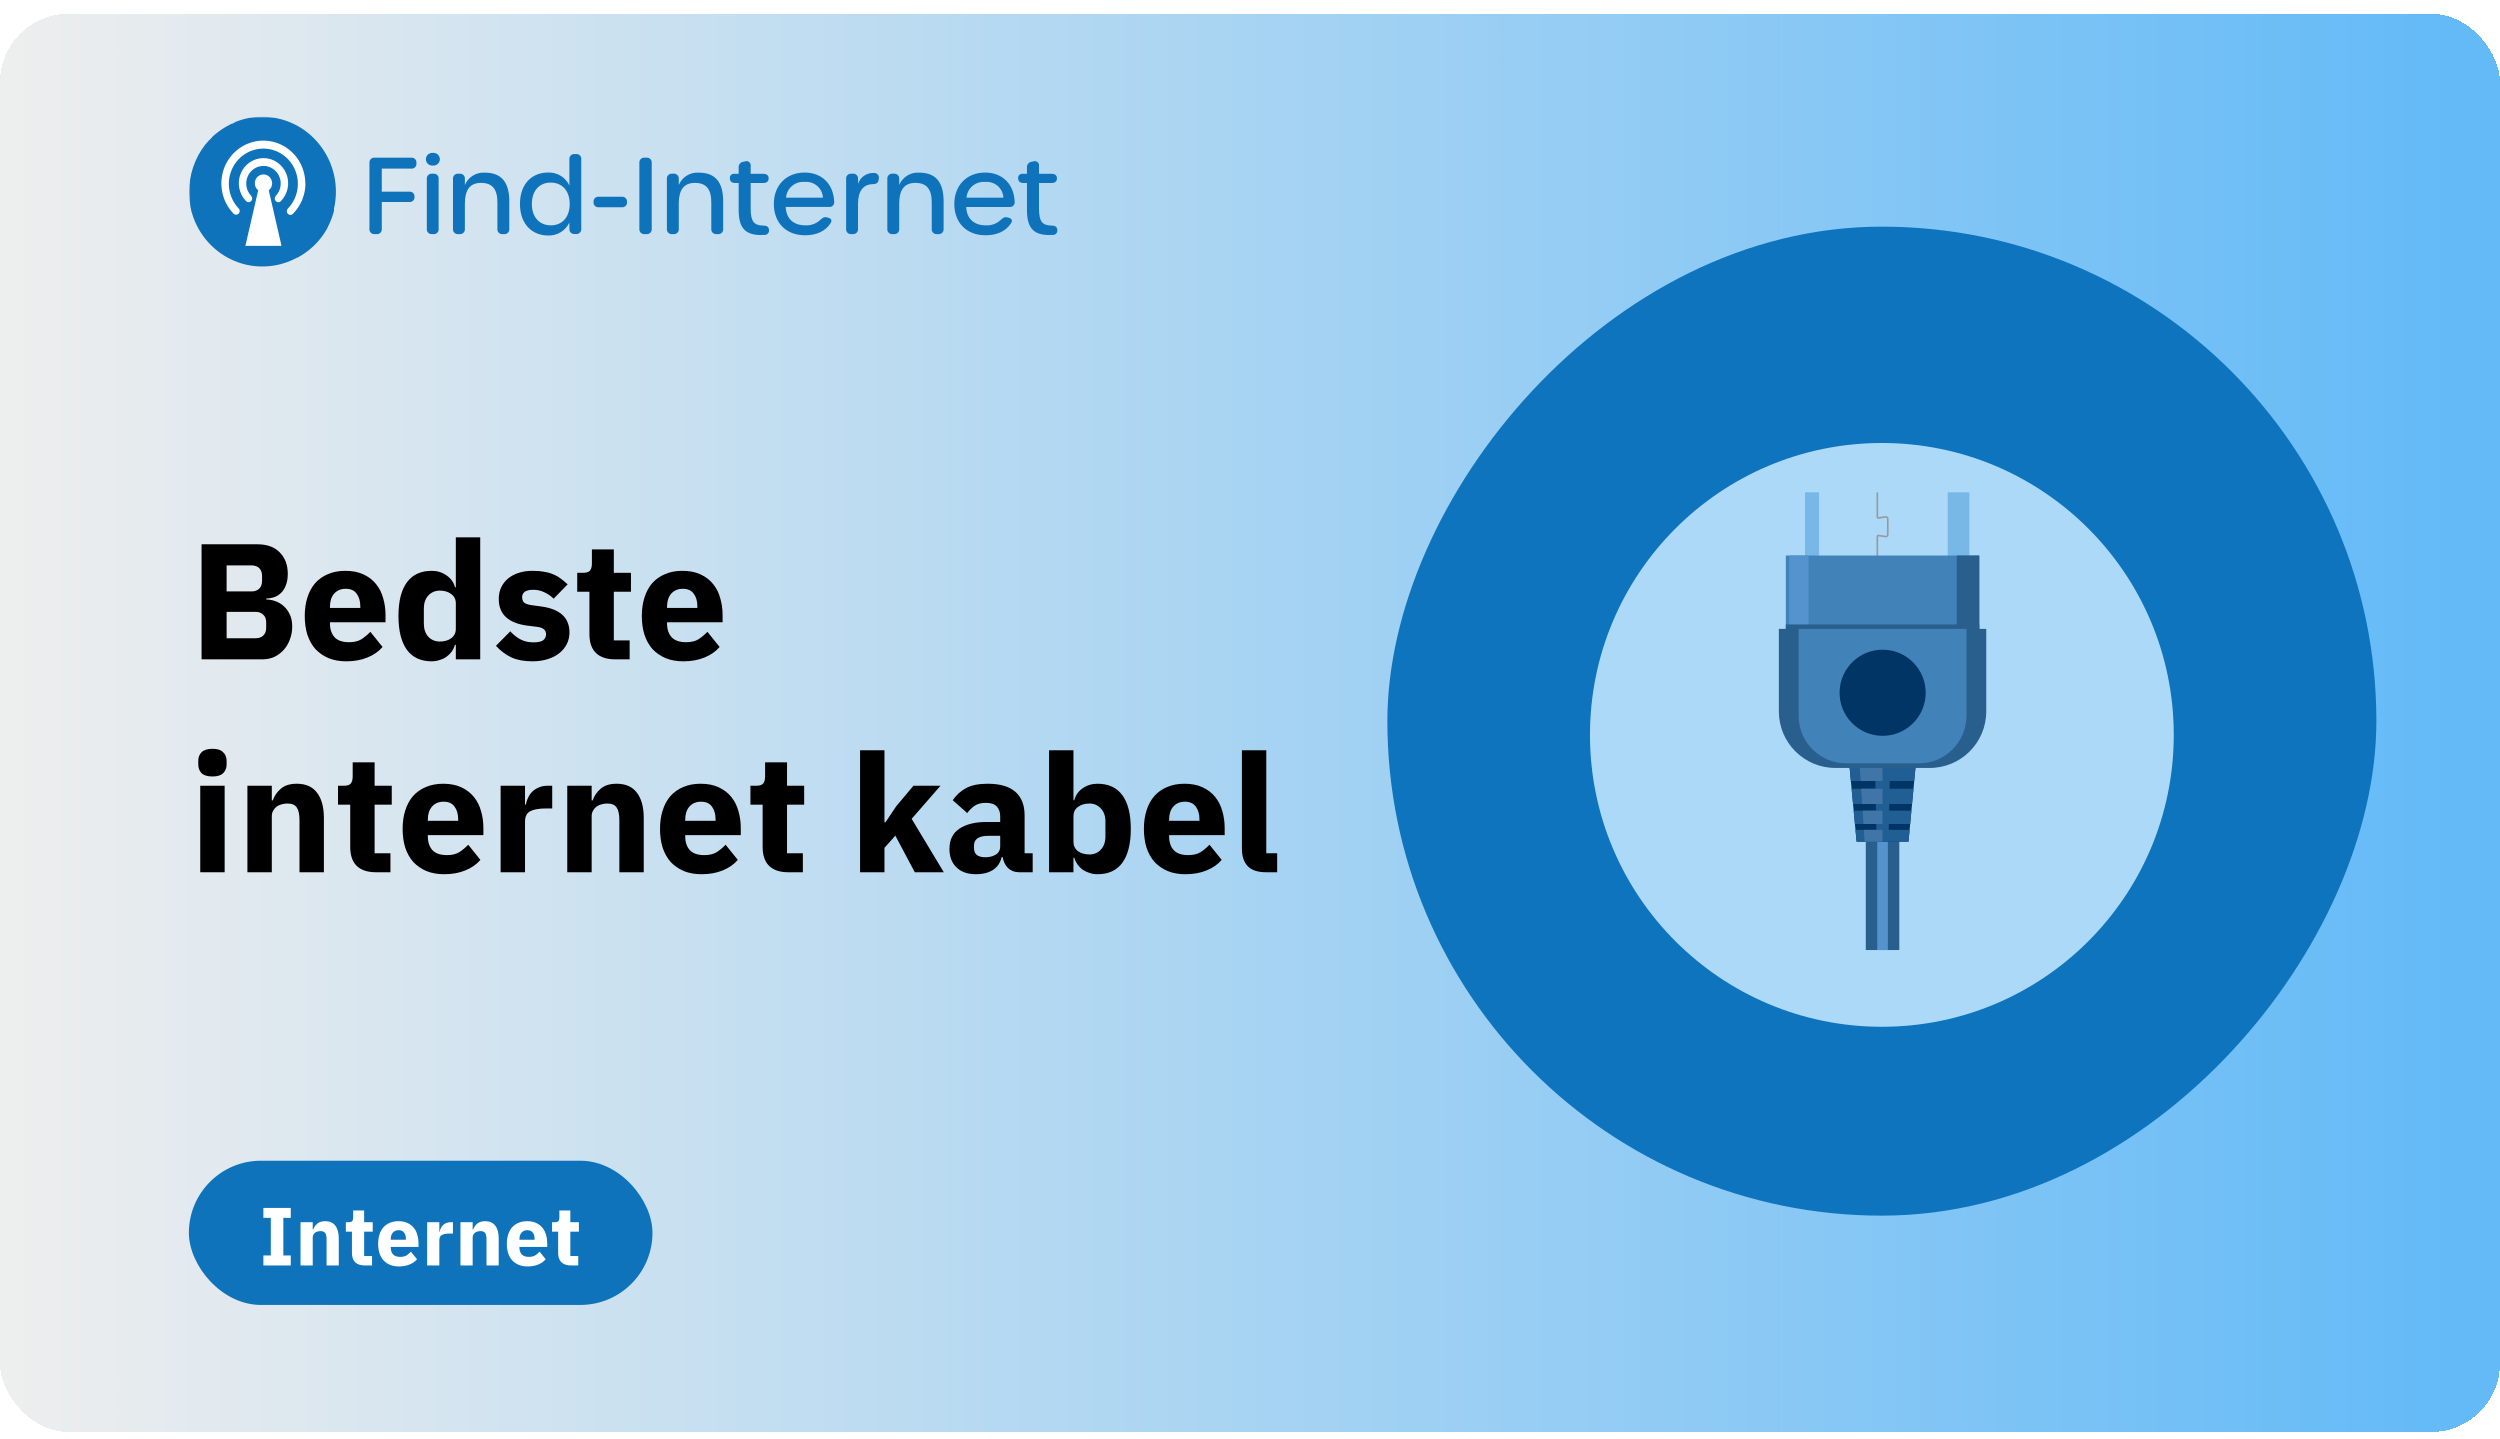
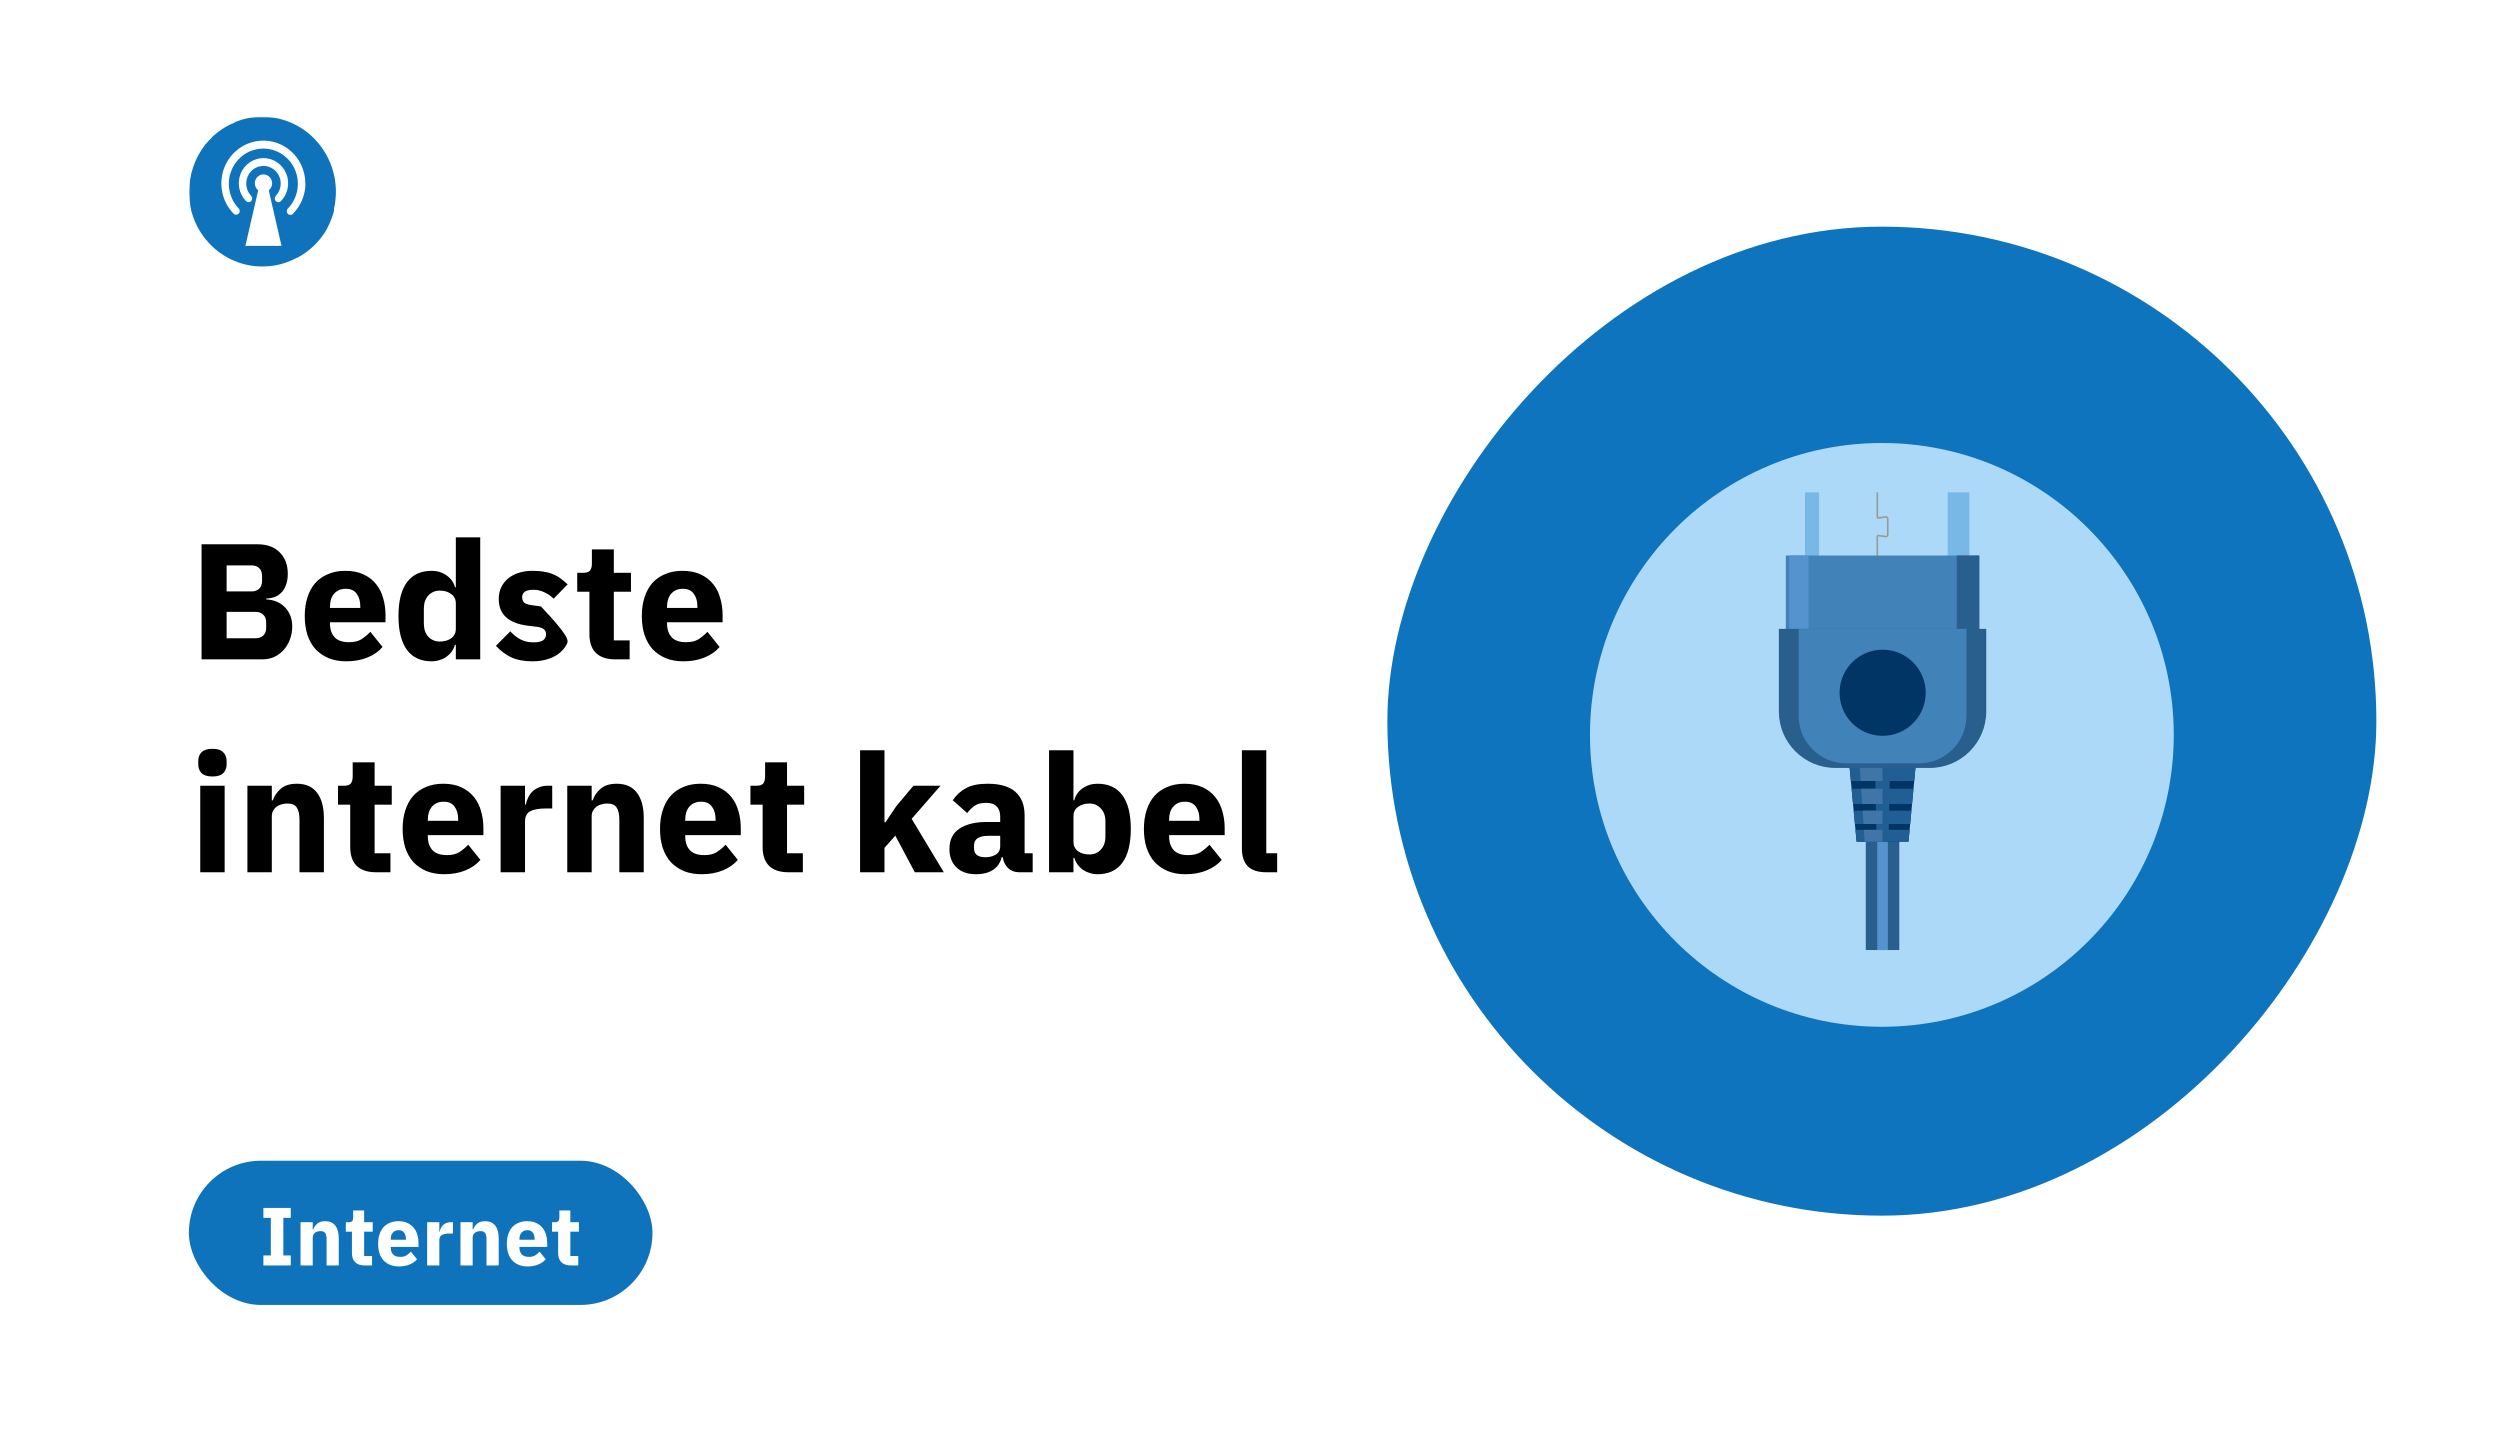
<svg xmlns="http://www.w3.org/2000/svg" width="728" height="419" viewBox="0 0 728 419" fill="none">
  <g clip-path="url(#clip0_286_12978)">
    <g filter="url(#filter0_d_286_12978)">
-       <rect width="728" height="413" rx="20" fill="url(#paint0_linear_286_12978)" shape-rendering="crispEdges" />
      <mask id="mask0_286_12978" style="mask-type:luminance" maskUnits="userSpaceOnUse" x="55" y="30" width="257" height="44">
        <path d="M311.74 30H55V74H311.74V30Z" fill="white" />
      </mask>
      <g mask="url(#mask0_286_12978)">
-         <path d="M109.131 64.174H109.626C109.835 64.197 110.047 64.173 110.245 64.104C110.443 64.034 110.623 63.922 110.772 63.774C110.921 63.626 111.034 63.447 111.103 63.25C111.173 63.053 111.197 62.842 111.174 62.635V54.825H119.158C119.364 54.849 119.573 54.826 119.769 54.759C119.966 54.692 120.145 54.583 120.293 54.438C120.441 54.294 120.555 54.118 120.627 53.925C120.698 53.731 120.725 53.524 120.705 53.318V53.288C120.722 53.084 120.692 52.88 120.619 52.689C120.546 52.498 120.432 52.326 120.284 52.185C120.136 52.044 119.958 51.937 119.763 51.872C119.568 51.808 119.361 51.787 119.158 51.811H111.174V45.106H119.711C119.921 45.129 120.132 45.106 120.331 45.037C120.53 44.968 120.71 44.855 120.859 44.707C121.008 44.56 121.122 44.38 121.192 44.183C121.262 43.986 121.286 43.776 121.263 43.568V43.446C121.286 43.239 121.262 43.029 121.192 42.831C121.123 42.634 121.009 42.455 120.861 42.307C120.712 42.159 120.532 42.047 120.334 41.977C120.135 41.908 119.924 41.884 119.715 41.907H109.131C108.922 41.884 108.711 41.908 108.513 41.977C108.314 42.047 108.134 42.159 107.986 42.307C107.837 42.455 107.724 42.633 107.654 42.831C107.584 43.028 107.56 43.238 107.583 43.445V62.635C107.56 62.842 107.584 63.053 107.654 63.25C107.723 63.447 107.837 63.626 107.985 63.774C108.134 63.922 108.314 64.034 108.512 64.104C108.711 64.173 108.922 64.197 109.131 64.174ZM126.053 44.21C126.312 44.234 126.572 44.204 126.818 44.122C127.064 44.04 127.29 43.908 127.482 43.734C127.673 43.56 127.826 43.349 127.931 43.113C128.036 42.877 128.09 42.622 128.09 42.364C128.09 42.107 128.036 41.852 127.931 41.616C127.826 41.38 127.673 41.169 127.482 40.995C127.29 40.821 127.064 40.689 126.818 40.607C126.572 40.525 126.312 40.495 126.053 40.519C125.795 40.495 125.535 40.525 125.289 40.607C125.043 40.689 124.817 40.821 124.625 40.995C124.434 41.169 124.281 41.38 124.176 41.616C124.071 41.852 124.017 42.107 124.017 42.364C124.017 42.622 124.071 42.877 124.176 43.113C124.281 43.349 124.434 43.56 124.625 43.734C124.817 43.908 125.043 44.04 125.289 44.122C125.535 44.204 125.795 44.234 126.053 44.21ZM125.81 64.172H126.212C126.419 64.194 126.629 64.169 126.825 64.099C127.021 64.029 127.198 63.916 127.344 63.768C127.49 63.62 127.6 63.441 127.666 63.245C127.733 63.049 127.753 62.84 127.727 62.635V48.119C127.753 47.914 127.733 47.705 127.667 47.508C127.6 47.312 127.49 47.133 127.344 46.985C127.198 46.837 127.02 46.723 126.824 46.654C126.628 46.584 126.418 46.559 126.211 46.581H125.808C125.602 46.562 125.393 46.588 125.198 46.659C125.003 46.73 124.827 46.843 124.681 46.991C124.536 47.138 124.426 47.316 124.358 47.511C124.291 47.706 124.269 47.914 124.292 48.119V62.635C124.268 62.84 124.291 63.047 124.358 63.242C124.425 63.438 124.535 63.615 124.68 63.763C124.825 63.91 125.001 64.024 125.196 64.095C125.391 64.166 125.599 64.193 125.806 64.174L125.81 64.172ZM141.159 46.271C139.937 46.197 138.723 46.504 137.685 47.149C136.647 47.794 135.839 48.745 135.372 49.87V48.119C135.394 47.912 135.37 47.702 135.3 47.505C135.231 47.309 135.117 47.13 134.969 46.982C134.821 46.835 134.641 46.722 134.443 46.653C134.245 46.584 134.034 46.559 133.825 46.582H133.459C133.25 46.559 133.039 46.583 132.841 46.653C132.642 46.722 132.462 46.834 132.314 46.982C132.165 47.13 132.052 47.309 131.982 47.506C131.913 47.703 131.888 47.913 131.911 48.12V62.635C131.888 62.842 131.913 63.052 131.982 63.249C132.052 63.446 132.165 63.625 132.314 63.773C132.462 63.921 132.642 64.033 132.841 64.103C133.039 64.172 133.25 64.196 133.459 64.173H133.825C134.034 64.196 134.245 64.171 134.443 64.102C134.641 64.033 134.821 63.92 134.97 63.773C135.118 63.625 135.231 63.446 135.301 63.249C135.37 63.052 135.394 62.842 135.372 62.635V55.317C135.372 51.438 136.733 49.256 140.076 49.256C143.356 49.256 144.842 51.074 144.842 54.916V62.635C144.819 62.842 144.843 63.052 144.912 63.249C144.982 63.446 145.095 63.625 145.243 63.773C145.391 63.921 145.571 64.033 145.769 64.103C145.967 64.172 146.179 64.197 146.387 64.174H146.753C146.963 64.198 147.175 64.175 147.374 64.106C147.573 64.037 147.754 63.925 147.903 63.776C148.053 63.629 148.166 63.449 148.236 63.252C148.306 63.054 148.33 62.843 148.307 62.635V54.635C148.307 49.073 146.048 46.271 141.159 46.271ZM159.553 64.574C160.853 64.633 162.14 64.307 163.253 63.638C164.366 62.969 165.254 61.987 165.805 60.816V62.601C165.782 62.808 165.806 63.018 165.876 63.215C165.946 63.413 166.059 63.592 166.208 63.739C166.356 63.887 166.536 63.999 166.734 64.069C166.933 64.138 167.144 64.162 167.353 64.139H167.719C167.928 64.162 168.139 64.138 168.337 64.069C168.535 63.999 168.716 63.887 168.864 63.739C169.013 63.592 169.126 63.413 169.196 63.215C169.265 63.018 169.289 62.808 169.266 62.601V42.399C169.289 42.191 169.265 41.981 169.196 41.784C169.126 41.587 169.013 41.408 168.864 41.261C168.716 41.113 168.535 41.001 168.337 40.931C168.139 40.862 167.928 40.838 167.719 40.861H167.353C167.144 40.838 166.933 40.862 166.734 40.931C166.536 41.001 166.356 41.113 166.208 41.261C166.059 41.408 165.946 41.587 165.876 41.784C165.806 41.981 165.782 42.191 165.805 42.399V50.028C165.262 48.843 164.372 47.848 163.251 47.173C162.131 46.498 160.831 46.175 159.523 46.245C155.132 46.245 151.415 49.32 151.415 55.38C151.415 61.469 155.159 64.574 159.553 64.574ZM160.419 61.621C157.108 61.621 154.88 59.284 154.88 55.378C154.88 51.499 157.108 49.164 160.357 49.164C163.668 49.164 165.897 51.533 165.897 55.378C165.902 59.254 163.706 61.621 160.419 61.621ZM174.387 56.362H181.04C181.249 56.385 181.46 56.361 181.658 56.291C181.856 56.222 182.036 56.11 182.185 55.962C182.334 55.814 182.447 55.635 182.517 55.438C182.586 55.241 182.61 55.031 182.587 54.824C182.61 54.616 182.586 54.406 182.517 54.209C182.447 54.012 182.334 53.833 182.185 53.685C182.036 53.538 181.856 53.425 181.658 53.356C181.46 53.287 181.249 53.263 181.04 53.285H174.388C174.179 53.263 173.968 53.287 173.769 53.356C173.571 53.425 173.391 53.538 173.242 53.685C173.094 53.833 172.981 54.012 172.911 54.209C172.841 54.406 172.817 54.616 172.84 54.824C172.817 55.031 172.841 55.242 172.91 55.439C172.98 55.636 173.093 55.815 173.242 55.963C173.39 56.111 173.571 56.223 173.769 56.293C173.967 56.362 174.179 56.386 174.388 56.363L174.387 56.362ZM187.733 64.174H188.228C188.438 64.198 188.65 64.174 188.849 64.105C189.048 64.037 189.228 63.924 189.377 63.776C189.527 63.628 189.64 63.449 189.71 63.251C189.78 63.053 189.804 62.843 189.781 62.635V43.445C189.804 43.238 189.78 43.028 189.71 42.831C189.64 42.633 189.527 42.455 189.378 42.307C189.23 42.159 189.05 42.047 188.852 41.977C188.653 41.908 188.442 41.884 188.233 41.907H187.733C187.524 41.884 187.313 41.908 187.115 41.977C186.916 42.047 186.736 42.159 186.588 42.307C186.439 42.455 186.326 42.633 186.256 42.831C186.187 43.028 186.162 43.238 186.185 43.445V62.635C186.162 62.842 186.186 63.053 186.256 63.25C186.325 63.447 186.439 63.626 186.587 63.774C186.736 63.922 186.916 64.034 187.114 64.104C187.313 64.173 187.524 64.197 187.733 64.174ZM203.446 46.271C202.224 46.197 201.01 46.504 199.972 47.149C198.934 47.794 198.126 48.745 197.658 49.87V48.119C197.681 47.912 197.657 47.702 197.588 47.505C197.518 47.307 197.405 47.129 197.256 46.981C197.107 46.833 196.927 46.721 196.729 46.651C196.531 46.582 196.32 46.558 196.111 46.581H195.745C195.536 46.558 195.325 46.582 195.126 46.651C194.928 46.721 194.748 46.833 194.599 46.981C194.451 47.129 194.338 47.307 194.268 47.505C194.198 47.702 194.174 47.912 194.197 48.119V62.635C194.174 62.842 194.198 63.052 194.268 63.249C194.338 63.446 194.451 63.625 194.599 63.773C194.748 63.921 194.928 64.033 195.126 64.103C195.325 64.172 195.536 64.196 195.745 64.173H196.111C196.32 64.196 196.531 64.172 196.729 64.103C196.927 64.033 197.107 63.921 197.256 63.773C197.405 63.625 197.518 63.446 197.588 63.249C197.657 63.052 197.681 62.842 197.658 62.635V55.317C197.658 51.438 199.02 49.256 202.363 49.256C205.643 49.256 207.129 51.074 207.129 54.916V62.635C207.106 62.842 207.13 63.052 207.2 63.249C207.269 63.446 207.383 63.625 207.531 63.773C207.68 63.921 207.86 64.033 208.058 64.103C208.256 64.172 208.468 64.196 208.677 64.173H209.043C209.251 64.196 209.463 64.172 209.661 64.103C209.859 64.033 210.039 63.921 210.188 63.773C210.336 63.625 210.45 63.446 210.519 63.249C210.589 63.052 210.613 62.842 210.59 62.635V54.635C210.594 49.073 208.335 46.271 203.446 46.271ZM221.722 64.418H222.62C222.817 64.424 223.014 64.386 223.194 64.305C223.374 64.225 223.533 64.104 223.659 63.952C223.784 63.8 223.873 63.622 223.918 63.431C223.964 63.24 223.964 63.041 223.92 62.849C223.827 61.989 223.207 61.681 222.249 61.681C219.556 61.681 218.597 60.42 218.597 56.791V49.289H222.281C223.271 49.289 223.828 48.797 223.828 47.936C223.828 47.075 223.271 46.614 222.281 46.614H218.597V44.368C218.635 44.149 218.613 43.924 218.534 43.717C218.455 43.51 218.321 43.327 218.146 43.189C217.972 43.05 217.763 42.961 217.542 42.931C217.321 42.9 217.096 42.929 216.89 43.015L216.457 43.107C216.057 43.154 215.692 43.353 215.438 43.663C215.183 43.973 215.061 44.369 215.096 44.768V46.612H213.833C213.655 46.594 213.475 46.615 213.307 46.675C213.138 46.736 212.986 46.833 212.86 46.96C212.735 47.088 212.641 47.241 212.584 47.41C212.527 47.579 212.51 47.758 212.533 47.935C212.533 48.796 213.091 49.288 214.081 49.288H215.102V57.192C215.102 62.574 217.175 64.451 221.724 64.451L221.722 64.418ZM234.434 64.51C237.746 64.51 240.252 63.372 241.8 61.096C242.387 60.236 242.165 59.65 241.087 59.374L240.721 59.282C239.855 59.066 239.421 59.558 238.741 60.143C238.168 60.656 237.499 61.052 236.771 61.305C236.043 61.559 235.271 61.665 234.501 61.619C231.066 61.619 228.931 59.679 228.807 56.267H241.369C241.579 56.295 241.793 56.275 241.993 56.208C242.194 56.141 242.376 56.028 242.526 55.879C242.676 55.73 242.789 55.549 242.857 55.349C242.925 55.15 242.945 54.938 242.917 54.729C242.7 49.654 239.42 46.244 234.283 46.244C228.991 46.244 225.339 49.965 225.339 55.379C225.337 60.883 228.926 64.514 234.434 64.514V64.51ZM228.895 53.561C228.943 52.902 229.124 52.26 229.425 51.671C229.727 51.083 230.143 50.56 230.65 50.133C231.158 49.706 231.745 49.385 232.379 49.186C233.013 48.988 233.68 48.917 234.342 48.977C234.995 48.916 235.655 48.987 236.28 49.187C236.905 49.387 237.482 49.711 237.977 50.14C238.472 50.569 238.875 51.093 239.159 51.681C239.444 52.269 239.605 52.909 239.634 53.561H228.895ZM254.431 46.364C253.425 46.326 252.434 46.615 251.608 47.187C250.782 47.758 250.165 48.582 249.852 49.533V48.059C249.871 47.855 249.843 47.649 249.771 47.457C249.699 47.265 249.585 47.091 249.436 46.95C249.287 46.808 249.108 46.701 248.912 46.637C248.716 46.574 248.508 46.555 248.304 46.582H247.938C247.729 46.559 247.518 46.583 247.32 46.653C247.121 46.722 246.941 46.834 246.793 46.982C246.644 47.13 246.531 47.309 246.461 47.506C246.392 47.703 246.367 47.913 246.39 48.12V62.635C246.367 62.842 246.392 63.052 246.461 63.249C246.531 63.446 246.644 63.625 246.793 63.773C246.941 63.921 247.121 64.033 247.32 64.103C247.518 64.172 247.729 64.196 247.938 64.173H248.304C248.513 64.196 248.724 64.172 248.922 64.103C249.121 64.033 249.301 63.921 249.449 63.773C249.598 63.625 249.711 63.446 249.781 63.249C249.85 63.052 249.875 62.842 249.852 62.635V55.471C249.852 51.78 251.244 49.689 254.153 49.627C255.174 49.627 255.762 49.264 255.861 48.274L255.891 48.032C255.945 47.822 255.946 47.601 255.895 47.39C255.845 47.179 255.743 46.983 255.6 46.819C255.456 46.656 255.275 46.529 255.072 46.45C254.868 46.371 254.648 46.343 254.431 46.366V46.364ZM267.635 46.272C266.414 46.198 265.199 46.505 264.162 47.15C263.124 47.795 262.315 48.746 261.848 49.871V48.119C261.871 47.912 261.847 47.702 261.777 47.505C261.708 47.307 261.594 47.129 261.446 46.981C261.297 46.833 261.117 46.721 260.919 46.651C260.721 46.582 260.509 46.558 260.3 46.581H259.934C259.726 46.558 259.514 46.582 259.316 46.651C259.118 46.721 258.938 46.833 258.789 46.981C258.64 47.129 258.527 47.307 258.458 47.505C258.388 47.702 258.364 47.912 258.387 48.119V62.635C258.363 62.843 258.388 63.053 258.457 63.25C258.527 63.447 258.64 63.627 258.789 63.774C258.938 63.922 259.118 64.035 259.316 64.104C259.515 64.173 259.727 64.197 259.936 64.174H260.302C260.51 64.197 260.722 64.173 260.92 64.104C261.118 64.034 261.298 63.922 261.447 63.774C261.595 63.627 261.709 63.448 261.778 63.251C261.848 63.054 261.872 62.843 261.849 62.636V55.317C261.849 51.438 263.21 49.256 266.553 49.256C269.834 49.256 271.32 51.074 271.32 54.916V62.635C271.297 62.842 271.321 63.052 271.39 63.249C271.459 63.446 271.572 63.625 271.72 63.772C271.869 63.92 272.048 64.033 272.246 64.102C272.444 64.172 272.655 64.197 272.864 64.174H273.23C273.439 64.197 273.65 64.173 273.848 64.104C274.046 64.034 274.226 63.922 274.375 63.774C274.524 63.627 274.637 63.448 274.707 63.251C274.776 63.054 274.8 62.843 274.777 62.636V54.635C274.785 49.073 272.526 46.271 267.636 46.271L267.635 46.272ZM286.99 64.514C290.301 64.514 292.807 63.375 294.355 61.1C294.943 60.239 294.721 59.654 293.643 59.378L293.277 59.286C292.411 59.07 291.977 59.562 291.296 60.146C290.724 60.66 290.054 61.055 289.326 61.309C288.598 61.562 287.827 61.669 287.057 61.623C283.621 61.623 281.487 59.683 281.362 56.271H293.924C294.134 56.299 294.348 56.279 294.549 56.212C294.75 56.144 294.932 56.032 295.082 55.883C295.231 55.734 295.345 55.553 295.412 55.353C295.48 55.154 295.501 54.941 295.472 54.733C295.255 49.657 291.976 46.248 286.838 46.248C281.546 46.248 277.895 49.969 277.895 55.382C277.891 60.883 281.482 64.514 286.99 64.514ZM281.45 53.564C281.499 52.906 281.679 52.263 281.981 51.675C282.282 51.086 282.699 50.563 283.206 50.137C283.713 49.71 284.301 49.388 284.934 49.19C285.568 48.991 286.235 48.92 286.897 48.981C287.551 48.92 288.21 48.991 288.835 49.191C289.46 49.391 290.038 49.715 290.533 50.144C291.028 50.572 291.43 51.097 291.715 51.685C291.999 52.273 292.161 52.912 292.189 53.564H281.45ZM305.678 64.421H306.576C306.773 64.428 306.97 64.39 307.15 64.309C307.33 64.228 307.489 64.107 307.615 63.956C307.74 63.804 307.829 63.626 307.875 63.434C307.92 63.243 307.92 63.044 307.876 62.853C307.783 61.992 307.164 61.684 306.205 61.684C303.512 61.684 302.553 60.424 302.553 56.795V49.289H306.237C307.227 49.289 307.784 48.797 307.784 47.936C307.784 47.075 307.227 46.614 306.237 46.614H302.553V44.368C302.591 44.149 302.57 43.924 302.49 43.717C302.411 43.51 302.277 43.327 302.103 43.189C301.928 43.05 301.719 42.961 301.498 42.931C301.277 42.9 301.052 42.929 300.846 43.015L300.413 43.107C300.013 43.154 299.648 43.353 299.394 43.663C299.14 43.973 299.017 44.369 299.052 44.768V46.612H297.783C297.605 46.594 297.425 46.615 297.257 46.675C297.088 46.736 296.936 46.833 296.811 46.96C296.685 47.088 296.591 47.241 296.534 47.41C296.478 47.579 296.46 47.758 296.483 47.935C296.483 48.796 297.041 49.288 298.031 49.288H299.052V57.192C299.052 62.574 301.125 64.451 305.674 64.451L305.678 64.421Z" fill="#0E73BB" />
        <path d="M97.815 51.839C97.816 53.489 97.631 55.134 97.262 56.743C97.27 56.777 97.27 56.812 97.262 56.846V57.395C96.898 58.806 96.395 60.178 95.761 61.492C95.661 61.734 95.543 61.968 95.41 62.193V62.278L95.109 62.824C93.114 66.278 90.192 69.112 86.67 71.009H86.536C85.604 71.53 84.629 71.97 83.622 72.324C80.981 73.293 78.171 73.722 75.359 73.585C72.547 73.447 69.793 72.746 67.26 71.524C64.709 70.292 62.429 68.569 60.553 66.455C58.654 64.321 57.19 61.841 56.245 59.151C56.043 58.588 55.859 58.007 55.709 57.442V57.358C55.587 56.948 55.508 56.537 55.425 56.11V55.941C55.325 55.36 55.241 54.796 55.191 54.231C55.206 53.66 55.173 53.088 55.091 52.522V52.01C55.031 46.973 56.688 42.065 59.79 38.083C60.385 37.368 61.022 36.688 61.699 36.049L61.866 35.807C62.334 35.38 62.82 34.969 63.339 34.576C63.426 34.492 63.521 34.418 63.623 34.355L64.477 33.74L65.381 33.159L66.218 32.681C66.268 32.642 66.324 32.614 66.385 32.596L66.602 32.474L66.907 32.303L67.342 32.116L67.576 31.994H67.743L68.597 31.499C71.073 30.493 73.725 29.984 76.4 30C79.225 30.007 82.02 30.576 84.62 31.675C87.22 32.773 89.571 34.379 91.536 36.396C95.57 40.536 97.823 46.075 97.815 51.839Z" fill="#0E73BB" />
        <path d="M79.248 49.395C79.253 48.956 79.148 48.523 78.942 48.136C78.739 47.751 78.44 47.424 78.074 47.186C77.712 46.951 77.295 46.814 76.864 46.789C76.432 46.764 76.002 46.852 75.615 47.044C75.225 47.24 74.892 47.532 74.648 47.893C74.401 48.257 74.25 48.676 74.208 49.112C74.165 49.548 74.233 49.989 74.404 50.392C74.573 50.794 74.841 51.147 75.184 51.417L71.462 67.593H81.977L78.26 51.428C78.566 51.184 78.812 50.876 78.981 50.526C79.153 50.173 79.244 49.787 79.248 49.395ZM88.943 49.395C88.947 52.685 87.662 55.847 85.36 58.212C85.267 58.32 85.152 58.409 85.023 58.471C84.896 58.534 84.756 58.569 84.614 58.576C84.472 58.582 84.33 58.559 84.198 58.508C84.064 58.456 83.942 58.379 83.84 58.279C83.736 58.178 83.653 58.058 83.596 57.925C83.54 57.79 83.511 57.646 83.511 57.501C83.511 57.355 83.54 57.211 83.596 57.076C83.653 56.943 83.736 56.822 83.84 56.721C85.238 55.27 86.181 53.445 86.553 51.47C86.93 49.486 86.724 47.435 85.959 45.565C85.202 43.711 83.913 42.121 82.254 40.99C80.615 39.87 78.674 39.271 76.686 39.271C74.698 39.271 72.757 39.87 71.118 40.99C69.459 42.122 68.172 43.715 67.417 45.569C66.652 47.44 66.446 49.491 66.823 51.475C67.195 53.45 68.137 55.275 69.535 56.726C69.718 56.933 69.816 57.2 69.81 57.476C69.804 57.751 69.693 58.014 69.501 58.212C69.312 58.407 69.052 58.52 68.78 58.527C68.507 58.533 68.243 58.432 68.045 58.246C66.616 56.785 65.567 55.001 64.988 53.047C64.403 51.079 64.303 49.001 64.696 46.986C65.085 44.983 65.957 43.104 67.237 41.51C68.502 39.931 70.142 38.69 72.01 37.898C73.864 37.114 75.887 36.809 77.891 37.011C79.896 37.213 81.816 37.916 83.474 39.053C85.154 40.203 86.524 41.746 87.463 43.546C88.411 45.364 88.905 47.381 88.903 49.429L88.943 49.395ZM80.303 53.031C81.001 52.306 81.471 51.395 81.656 50.408C81.842 49.417 81.738 48.393 81.355 47.459C80.976 46.533 80.332 45.738 79.503 45.173C78.685 44.614 77.715 44.315 76.722 44.315C75.729 44.315 74.759 44.614 73.941 45.173C73.112 45.738 72.468 46.533 72.09 47.459C71.707 48.393 71.603 49.417 71.789 50.408C71.973 51.395 72.442 52.307 73.139 53.034C73.333 53.24 73.441 53.512 73.441 53.794C73.441 54.077 73.333 54.349 73.139 54.555C73.044 54.658 72.928 54.741 72.799 54.797C72.671 54.853 72.534 54.881 72.395 54.881C72.255 54.881 72.118 54.853 71.99 54.797C71.861 54.74 71.746 54.658 71.65 54.555C70.638 53.52 69.953 52.214 69.679 50.797C69.401 49.378 69.54 47.908 70.082 46.566C70.618 45.233 71.538 44.088 72.727 43.273C73.901 42.468 75.293 42.037 76.719 42.037C78.146 42.037 79.538 42.468 80.712 43.273C81.903 44.087 82.825 45.233 83.363 46.566C83.908 47.911 84.049 49.385 83.769 50.808C83.496 52.225 82.81 53.531 81.799 54.566C81.703 54.669 81.587 54.751 81.458 54.808C81.331 54.864 81.193 54.892 81.054 54.892C80.915 54.892 80.777 54.864 80.65 54.808C80.521 54.751 80.405 54.669 80.309 54.566C80.116 54.359 80.008 54.088 80.008 53.805C80.008 53.523 80.116 53.251 80.309 53.045L80.303 53.031Z" fill="white" />
      </g>
-       <path d="M58.696 154.496H74.968C77.752 154.496 79.912 155.28 81.448 156.848C83.016 158.416 83.8 160.496 83.8 163.088C83.8 164.368 83.624 165.456 83.272 166.352C82.952 167.248 82.504 167.984 81.928 168.56C81.384 169.136 80.728 169.568 79.96 169.856C79.224 170.112 78.424 170.256 77.56 170.288V170.576C78.36 170.576 79.192 170.72 80.056 171.008C80.952 171.296 81.768 171.76 82.504 172.4C83.24 173.008 83.848 173.808 84.328 174.8C84.84 175.792 85.096 177.008 85.096 178.448C85.096 179.76 84.872 181.008 84.424 182.192C84.008 183.344 83.416 184.352 82.648 185.216C81.88 186.08 80.968 186.768 79.912 187.28C78.856 187.76 77.704 188 76.456 188H58.696V154.496ZM65.992 181.856H74.392C75.352 181.856 76.104 181.6 76.648 181.088C77.224 180.544 77.512 179.792 77.512 178.832V177.2C77.512 176.24 77.224 175.504 76.648 174.992C76.104 174.448 75.352 174.176 74.392 174.176H65.992V181.856ZM65.992 168.224H73.24C74.2 168.224 74.952 167.952 75.496 167.408C76.04 166.864 76.312 166.112 76.312 165.152V163.712C76.312 162.752 76.04 162 75.496 161.456C74.952 160.912 74.2 160.64 73.24 160.64H65.992V168.224ZM100.84 188.576C98.92 188.576 97.208 188.272 95.704 187.664C94.2 187.024 92.92 186.144 91.864 185.024C90.84 183.872 90.056 182.48 89.512 180.848C89 179.216 88.744 177.392 88.744 175.376C88.744 173.392 89 171.6 89.512 170C90.024 168.368 90.776 166.976 91.768 165.824C92.792 164.672 94.04 163.792 95.512 163.184C96.984 162.544 98.664 162.224 100.552 162.224C102.632 162.224 104.408 162.576 105.88 163.28C107.384 163.984 108.6 164.928 109.528 166.112C110.488 167.296 111.176 168.672 111.592 170.24C112.04 171.776 112.264 173.392 112.264 175.088V177.2H96.088V177.584C96.088 179.248 96.536 180.576 97.432 181.568C98.328 182.528 99.736 183.008 101.656 183.008C103.128 183.008 104.328 182.72 105.256 182.144C106.184 181.536 107.048 180.816 107.848 179.984L111.4 184.4C110.28 185.712 108.808 186.736 106.984 187.472C105.192 188.208 103.144 188.576 100.84 188.576ZM100.696 167.456C99.256 167.456 98.12 167.936 97.288 168.896C96.488 169.824 96.088 171.072 96.088 172.64V173.024H104.92V172.592C104.92 171.056 104.568 169.824 103.864 168.896C103.192 167.936 102.136 167.456 100.696 167.456ZM132.737 183.776H132.497C132.305 184.448 132.001 185.088 131.585 185.696C131.169 186.272 130.657 186.784 130.049 187.232C129.473 187.648 128.801 187.968 128.033 188.192C127.297 188.448 126.529 188.576 125.729 188.576C122.529 188.576 120.113 187.456 118.481 185.216C116.849 182.944 116.033 179.664 116.033 175.376C116.033 171.088 116.849 167.824 118.481 165.584C120.113 163.344 122.529 162.224 125.729 162.224C127.361 162.224 128.801 162.672 130.049 163.568C131.329 164.464 132.145 165.616 132.497 167.024H132.737V152.48H139.841V188H132.737V183.776ZM128.081 182.816C129.425 182.816 130.529 182.496 131.393 181.856C132.289 181.184 132.737 180.272 132.737 179.12V171.68C132.737 170.528 132.289 169.632 131.393 168.992C130.529 168.32 129.425 167.984 128.081 167.984C126.737 167.984 125.617 168.464 124.721 169.424C123.857 170.352 123.425 171.616 123.425 173.216V177.584C123.425 179.184 123.857 180.464 124.721 181.424C125.617 182.352 126.737 182.816 128.081 182.816ZM155.028 188.576C152.596 188.576 150.548 188.192 148.884 187.424C147.22 186.624 145.732 185.504 144.42 184.064L148.596 179.84C149.492 180.832 150.484 181.616 151.572 182.192C152.66 182.768 153.892 183.056 155.268 183.056C156.676 183.056 157.652 182.848 158.196 182.432C158.74 181.984 159.012 181.392 159.012 180.656C159.012 179.472 158.164 178.768 156.468 178.544L153.732 178.208C148.068 177.504 145.236 174.912 145.236 170.432C145.236 169.216 145.46 168.112 145.908 167.12C146.388 166.096 147.044 165.232 147.876 164.528C148.74 163.792 149.764 163.232 150.948 162.848C152.164 162.432 153.524 162.224 155.028 162.224C156.34 162.224 157.492 162.32 158.484 162.512C159.508 162.672 160.404 162.928 161.172 163.28C161.972 163.6 162.692 164.016 163.332 164.528C164.004 165.008 164.66 165.552 165.3 166.16L161.22 170.336C160.42 169.536 159.508 168.912 158.484 168.464C157.492 167.984 156.468 167.744 155.412 167.744C154.196 167.744 153.332 167.936 152.82 168.32C152.308 168.704 152.052 169.216 152.052 169.856C152.052 170.528 152.228 171.056 152.58 171.44C152.964 171.792 153.668 172.048 154.692 172.208L157.524 172.592C163.06 173.328 165.828 175.856 165.828 180.176C165.828 181.392 165.572 182.512 165.06 183.536C164.548 184.56 163.812 185.456 162.852 186.224C161.924 186.96 160.788 187.536 159.444 187.952C158.132 188.368 156.66 188.576 155.028 188.576ZM179.128 188C176.664 188 174.792 187.376 173.512 186.128C172.264 184.88 171.64 183.056 171.64 180.656V168.32H168.088V162.8H169.864C170.824 162.8 171.48 162.576 171.832 162.128C172.184 161.648 172.36 160.976 172.36 160.112V155.984H178.744V162.8H183.736V168.32H178.744V182.48H183.352V188H179.128ZM198.996 188.576C197.076 188.576 195.364 188.272 193.86 187.664C192.356 187.024 191.076 186.144 190.02 185.024C188.996 183.872 188.212 182.48 187.668 180.848C187.156 179.216 186.9 177.392 186.9 175.376C186.9 173.392 187.156 171.6 187.668 170C188.18 168.368 188.932 166.976 189.924 165.824C190.948 164.672 192.196 163.792 193.668 163.184C195.14 162.544 196.82 162.224 198.708 162.224C200.788 162.224 202.564 162.576 204.036 163.28C205.54 163.984 206.756 164.928 207.684 166.112C208.644 167.296 209.332 168.672 209.748 170.24C210.196 171.776 210.42 173.392 210.42 175.088V177.2H194.244V177.584C194.244 179.248 194.692 180.576 195.588 181.568C196.484 182.528 197.892 183.008 199.812 183.008C201.284 183.008 202.484 182.72 203.412 182.144C204.34 181.536 205.204 180.816 206.004 179.984L209.556 184.4C208.436 185.712 206.964 186.736 205.14 187.472C203.348 188.208 201.3 188.576 198.996 188.576ZM198.852 167.456C197.412 167.456 196.276 167.936 195.444 168.896C194.644 169.824 194.244 171.072 194.244 172.64V173.024H203.076V172.592C203.076 171.056 202.724 169.824 202.02 168.896C201.348 167.936 200.292 167.456 198.852 167.456ZM61.864 222.112C60.424 222.112 59.368 221.792 58.696 221.152C58.056 220.48 57.736 219.632 57.736 218.608V217.552C57.736 216.528 58.056 215.696 58.696 215.056C59.368 214.384 60.424 214.048 61.864 214.048C63.304 214.048 64.344 214.384 64.984 215.056C65.656 215.696 65.992 216.528 65.992 217.552V218.608C65.992 219.632 65.656 220.48 64.984 221.152C64.344 221.792 63.304 222.112 61.864 222.112ZM58.312 224.8H65.416V250H58.312V224.8ZM72.046 250V224.8H79.15V229.072H79.438C79.886 227.76 80.67 226.624 81.79 225.664C82.91 224.704 84.462 224.224 86.446 224.224C89.038 224.224 90.99 225.088 92.302 226.816C93.646 228.544 94.318 231.008 94.318 234.208V250H87.214V234.784C87.214 233.152 86.958 231.952 86.446 231.184C85.934 230.384 85.022 229.984 83.71 229.984C83.134 229.984 82.574 230.064 82.03 230.224C81.486 230.352 80.99 230.576 80.542 230.896C80.126 231.216 79.79 231.616 79.534 232.096C79.278 232.544 79.15 233.072 79.15 233.68V250H72.046ZM109.472 250C107.008 250 105.136 249.376 103.856 248.128C102.608 246.88 101.984 245.056 101.984 242.656V230.32H98.432V224.8H100.208C101.168 224.8 101.824 224.576 102.176 224.128C102.528 223.648 102.704 222.976 102.704 222.112V217.984H109.088V224.8H114.08V230.32H109.088V244.48H113.696V250H109.472ZM129.34 250.576C127.42 250.576 125.708 250.272 124.204 249.664C122.7 249.024 121.42 248.144 120.364 247.024C119.34 245.872 118.556 244.48 118.012 242.848C117.5 241.216 117.244 239.392 117.244 237.376C117.244 235.392 117.5 233.6 118.012 232C118.524 230.368 119.276 228.976 120.268 227.824C121.292 226.672 122.54 225.792 124.012 225.184C125.484 224.544 127.164 224.224 129.052 224.224C131.132 224.224 132.908 224.576 134.38 225.28C135.884 225.984 137.1 226.928 138.028 228.112C138.988 229.296 139.676 230.672 140.092 232.24C140.54 233.776 140.764 235.392 140.764 237.088V239.2H124.588V239.584C124.588 241.248 125.036 242.576 125.932 243.568C126.828 244.528 128.236 245.008 130.156 245.008C131.628 245.008 132.828 244.72 133.756 244.144C134.684 243.536 135.548 242.816 136.348 241.984L139.9 246.4C138.78 247.712 137.308 248.736 135.484 249.472C133.692 250.208 131.644 250.576 129.34 250.576ZM129.196 229.456C127.756 229.456 126.62 229.936 125.788 230.896C124.988 231.824 124.588 233.072 124.588 234.64V235.024H133.42V234.592C133.42 233.056 133.068 231.824 132.364 230.896C131.692 229.936 130.636 229.456 129.196 229.456ZM145.781 250V224.8H152.885V230.272H153.125C153.253 229.568 153.477 228.896 153.797 228.256C154.117 227.584 154.533 226.992 155.045 226.48C155.589 225.968 156.229 225.568 156.965 225.28C157.701 224.96 158.565 224.8 159.557 224.8H160.805V231.424H159.029C156.949 231.424 155.397 231.696 154.373 232.24C153.381 232.784 152.885 233.792 152.885 235.264V250H145.781ZM165.187 250V224.8H172.291V229.072H172.579C173.027 227.76 173.811 226.624 174.931 225.664C176.051 224.704 177.603 224.224 179.587 224.224C182.179 224.224 184.131 225.088 185.443 226.816C186.787 228.544 187.459 231.008 187.459 234.208V250H180.355V234.784C180.355 233.152 180.099 231.952 179.587 231.184C179.075 230.384 178.163 229.984 176.851 229.984C176.275 229.984 175.715 230.064 175.171 230.224C174.627 230.352 174.131 230.576 173.683 230.896C173.267 231.216 172.931 231.616 172.675 232.096C172.419 232.544 172.291 233.072 172.291 233.68V250H165.187ZM204.293 250.576C202.373 250.576 200.661 250.272 199.157 249.664C197.653 249.024 196.373 248.144 195.317 247.024C194.293 245.872 193.509 244.48 192.965 242.848C192.453 241.216 192.197 239.392 192.197 237.376C192.197 235.392 192.453 233.6 192.965 232C193.477 230.368 194.229 228.976 195.221 227.824C196.245 226.672 197.493 225.792 198.965 225.184C200.437 224.544 202.117 224.224 204.005 224.224C206.085 224.224 207.861 224.576 209.333 225.28C210.837 225.984 212.053 226.928 212.981 228.112C213.941 229.296 214.629 230.672 215.045 232.24C215.493 233.776 215.717 235.392 215.717 237.088V239.2H199.541V239.584C199.541 241.248 199.989 242.576 200.885 243.568C201.781 244.528 203.189 245.008 205.109 245.008C206.581 245.008 207.781 244.72 208.709 244.144C209.637 243.536 210.501 242.816 211.301 241.984L214.853 246.4C213.733 247.712 212.261 248.736 210.437 249.472C208.645 250.208 206.597 250.576 204.293 250.576ZM204.149 229.456C202.709 229.456 201.573 229.936 200.741 230.896C199.941 231.824 199.541 233.072 199.541 234.64V235.024H208.373V234.592C208.373 233.056 208.021 231.824 207.317 230.896C206.645 229.936 205.589 229.456 204.149 229.456ZM229.566 250C227.102 250 225.23 249.376 223.95 248.128C222.702 246.88 222.078 245.056 222.078 242.656V230.32H218.526V224.8H220.302C221.262 224.8 221.918 224.576 222.27 224.128C222.622 223.648 222.798 222.976 222.798 222.112V217.984H229.182V224.8H234.174V230.32H229.182V244.48H233.79V250H229.566ZM250.453 214.48H257.557V235.456H257.845L260.965 230.8L266.005 224.8H273.877L265.477 234.448L274.837 250H266.389L260.725 239.344L257.557 242.896V250H250.453V214.48ZM296.78 250C295.5 250 294.428 249.6 293.564 248.8C292.732 248 292.204 246.928 291.98 245.584H291.692C291.308 247.216 290.46 248.464 289.148 249.328C287.836 250.16 286.22 250.576 284.3 250.576C281.772 250.576 279.836 249.904 278.492 248.56C277.148 247.216 276.476 245.44 276.476 243.232C276.476 240.576 277.436 238.608 279.356 237.328C281.308 236.016 283.948 235.36 287.276 235.36H291.26V233.776C291.26 232.56 290.94 231.6 290.3 230.896C289.66 230.16 288.588 229.792 287.084 229.792C285.676 229.792 284.556 230.096 283.724 230.704C282.892 231.312 282.204 232 281.66 232.768L277.436 229.024C278.46 227.52 279.74 226.352 281.276 225.52C282.844 224.656 284.956 224.224 287.612 224.224C291.196 224.224 293.884 225.008 295.676 226.576C297.468 228.144 298.364 230.432 298.364 233.44V244.48H300.716V250H296.78ZM286.94 245.632C288.124 245.632 289.132 245.376 289.964 244.864C290.828 244.352 291.26 243.52 291.26 242.368V239.392H287.804C285.02 239.392 283.628 240.336 283.628 242.224V242.944C283.628 243.872 283.916 244.56 284.492 245.008C285.068 245.424 285.884 245.632 286.94 245.632ZM305.484 214.48H312.588V229.024H312.828C313.18 227.616 313.98 226.464 315.228 225.568C316.508 224.672 317.964 224.224 319.596 224.224C322.796 224.224 325.212 225.344 326.844 227.584C328.476 229.824 329.292 233.088 329.292 237.376C329.292 241.664 328.476 244.944 326.844 247.216C325.212 249.456 322.796 250.576 319.596 250.576C318.764 250.576 317.98 250.448 317.244 250.192C316.508 249.968 315.836 249.648 315.228 249.232C314.652 248.784 314.156 248.272 313.74 247.696C313.324 247.088 313.02 246.448 312.828 245.776H312.588V250H305.484V214.48ZM317.244 244.816C318.588 244.816 319.692 244.352 320.556 243.424C321.452 242.464 321.9 241.184 321.9 239.584V235.216C321.9 233.616 321.452 232.352 320.556 231.424C319.692 230.464 318.588 229.984 317.244 229.984C315.9 229.984 314.78 230.32 313.884 230.992C313.02 231.632 312.588 232.528 312.588 233.68V241.12C312.588 242.272 313.02 243.184 313.884 243.856C314.78 244.496 315.9 244.816 317.244 244.816ZM345.199 250.576C343.279 250.576 341.567 250.272 340.063 249.664C338.559 249.024 337.279 248.144 336.223 247.024C335.199 245.872 334.415 244.48 333.871 242.848C333.359 241.216 333.103 239.392 333.103 237.376C333.103 235.392 333.359 233.6 333.871 232C334.383 230.368 335.135 228.976 336.127 227.824C337.151 226.672 338.399 225.792 339.871 225.184C341.343 224.544 343.023 224.224 344.911 224.224C346.991 224.224 348.767 224.576 350.239 225.28C351.743 225.984 352.959 226.928 353.887 228.112C354.847 229.296 355.535 230.672 355.951 232.24C356.399 233.776 356.623 235.392 356.623 237.088V239.2H340.447V239.584C340.447 241.248 340.895 242.576 341.791 243.568C342.687 244.528 344.095 245.008 346.015 245.008C347.487 245.008 348.687 244.72 349.615 244.144C350.543 243.536 351.407 242.816 352.207 241.984L355.759 246.4C354.639 247.712 353.167 248.736 351.343 249.472C349.551 250.208 347.503 250.576 345.199 250.576ZM345.055 229.456C343.615 229.456 342.479 229.936 341.647 230.896C340.847 231.824 340.447 233.072 340.447 234.64V235.024H349.279V234.592C349.279 233.056 348.927 231.824 348.223 230.896C347.551 229.936 346.495 229.456 345.055 229.456ZM368.696 250C366.264 250 364.472 249.408 363.32 248.224C362.2 247.04 361.64 245.328 361.64 243.088V214.48H368.744V244.48H371.912V250H368.696Z" fill="black" />
+       <path d="M58.696 154.496H74.968C77.752 154.496 79.912 155.28 81.448 156.848C83.016 158.416 83.8 160.496 83.8 163.088C83.8 164.368 83.624 165.456 83.272 166.352C82.952 167.248 82.504 167.984 81.928 168.56C81.384 169.136 80.728 169.568 79.96 169.856C79.224 170.112 78.424 170.256 77.56 170.288V170.576C78.36 170.576 79.192 170.72 80.056 171.008C80.952 171.296 81.768 171.76 82.504 172.4C83.24 173.008 83.848 173.808 84.328 174.8C84.84 175.792 85.096 177.008 85.096 178.448C85.096 179.76 84.872 181.008 84.424 182.192C84.008 183.344 83.416 184.352 82.648 185.216C81.88 186.08 80.968 186.768 79.912 187.28C78.856 187.76 77.704 188 76.456 188H58.696V154.496ZM65.992 181.856H74.392C75.352 181.856 76.104 181.6 76.648 181.088C77.224 180.544 77.512 179.792 77.512 178.832V177.2C77.512 176.24 77.224 175.504 76.648 174.992C76.104 174.448 75.352 174.176 74.392 174.176H65.992V181.856ZM65.992 168.224H73.24C74.2 168.224 74.952 167.952 75.496 167.408C76.04 166.864 76.312 166.112 76.312 165.152V163.712C76.312 162.752 76.04 162 75.496 161.456C74.952 160.912 74.2 160.64 73.24 160.64H65.992V168.224ZM100.84 188.576C98.92 188.576 97.208 188.272 95.704 187.664C94.2 187.024 92.92 186.144 91.864 185.024C90.84 183.872 90.056 182.48 89.512 180.848C89 179.216 88.744 177.392 88.744 175.376C88.744 173.392 89 171.6 89.512 170C90.024 168.368 90.776 166.976 91.768 165.824C92.792 164.672 94.04 163.792 95.512 163.184C96.984 162.544 98.664 162.224 100.552 162.224C102.632 162.224 104.408 162.576 105.88 163.28C107.384 163.984 108.6 164.928 109.528 166.112C110.488 167.296 111.176 168.672 111.592 170.24C112.04 171.776 112.264 173.392 112.264 175.088V177.2H96.088V177.584C96.088 179.248 96.536 180.576 97.432 181.568C98.328 182.528 99.736 183.008 101.656 183.008C103.128 183.008 104.328 182.72 105.256 182.144C106.184 181.536 107.048 180.816 107.848 179.984L111.4 184.4C110.28 185.712 108.808 186.736 106.984 187.472C105.192 188.208 103.144 188.576 100.84 188.576ZM100.696 167.456C99.256 167.456 98.12 167.936 97.288 168.896C96.488 169.824 96.088 171.072 96.088 172.64V173.024H104.92V172.592C104.92 171.056 104.568 169.824 103.864 168.896C103.192 167.936 102.136 167.456 100.696 167.456ZM132.737 183.776H132.497C132.305 184.448 132.001 185.088 131.585 185.696C131.169 186.272 130.657 186.784 130.049 187.232C129.473 187.648 128.801 187.968 128.033 188.192C127.297 188.448 126.529 188.576 125.729 188.576C122.529 188.576 120.113 187.456 118.481 185.216C116.849 182.944 116.033 179.664 116.033 175.376C116.033 171.088 116.849 167.824 118.481 165.584C120.113 163.344 122.529 162.224 125.729 162.224C127.361 162.224 128.801 162.672 130.049 163.568C131.329 164.464 132.145 165.616 132.497 167.024H132.737V152.48H139.841V188H132.737V183.776ZM128.081 182.816C129.425 182.816 130.529 182.496 131.393 181.856C132.289 181.184 132.737 180.272 132.737 179.12V171.68C132.737 170.528 132.289 169.632 131.393 168.992C130.529 168.32 129.425 167.984 128.081 167.984C126.737 167.984 125.617 168.464 124.721 169.424C123.857 170.352 123.425 171.616 123.425 173.216V177.584C123.425 179.184 123.857 180.464 124.721 181.424C125.617 182.352 126.737 182.816 128.081 182.816ZM155.028 188.576C152.596 188.576 150.548 188.192 148.884 187.424C147.22 186.624 145.732 185.504 144.42 184.064L148.596 179.84C149.492 180.832 150.484 181.616 151.572 182.192C152.66 182.768 153.892 183.056 155.268 183.056C156.676 183.056 157.652 182.848 158.196 182.432C158.74 181.984 159.012 181.392 159.012 180.656C159.012 179.472 158.164 178.768 156.468 178.544L153.732 178.208C148.068 177.504 145.236 174.912 145.236 170.432C145.236 169.216 145.46 168.112 145.908 167.12C146.388 166.096 147.044 165.232 147.876 164.528C148.74 163.792 149.764 163.232 150.948 162.848C152.164 162.432 153.524 162.224 155.028 162.224C156.34 162.224 157.492 162.32 158.484 162.512C159.508 162.672 160.404 162.928 161.172 163.28C161.972 163.6 162.692 164.016 163.332 164.528C164.004 165.008 164.66 165.552 165.3 166.16L161.22 170.336C160.42 169.536 159.508 168.912 158.484 168.464C157.492 167.984 156.468 167.744 155.412 167.744C154.196 167.744 153.332 167.936 152.82 168.32C152.308 168.704 152.052 169.216 152.052 169.856C152.052 170.528 152.228 171.056 152.58 171.44C152.964 171.792 153.668 172.048 154.692 172.208L157.524 172.592C165.828 181.392 165.572 182.512 165.06 183.536C164.548 184.56 163.812 185.456 162.852 186.224C161.924 186.96 160.788 187.536 159.444 187.952C158.132 188.368 156.66 188.576 155.028 188.576ZM179.128 188C176.664 188 174.792 187.376 173.512 186.128C172.264 184.88 171.64 183.056 171.64 180.656V168.32H168.088V162.8H169.864C170.824 162.8 171.48 162.576 171.832 162.128C172.184 161.648 172.36 160.976 172.36 160.112V155.984H178.744V162.8H183.736V168.32H178.744V182.48H183.352V188H179.128ZM198.996 188.576C197.076 188.576 195.364 188.272 193.86 187.664C192.356 187.024 191.076 186.144 190.02 185.024C188.996 183.872 188.212 182.48 187.668 180.848C187.156 179.216 186.9 177.392 186.9 175.376C186.9 173.392 187.156 171.6 187.668 170C188.18 168.368 188.932 166.976 189.924 165.824C190.948 164.672 192.196 163.792 193.668 163.184C195.14 162.544 196.82 162.224 198.708 162.224C200.788 162.224 202.564 162.576 204.036 163.28C205.54 163.984 206.756 164.928 207.684 166.112C208.644 167.296 209.332 168.672 209.748 170.24C210.196 171.776 210.42 173.392 210.42 175.088V177.2H194.244V177.584C194.244 179.248 194.692 180.576 195.588 181.568C196.484 182.528 197.892 183.008 199.812 183.008C201.284 183.008 202.484 182.72 203.412 182.144C204.34 181.536 205.204 180.816 206.004 179.984L209.556 184.4C208.436 185.712 206.964 186.736 205.14 187.472C203.348 188.208 201.3 188.576 198.996 188.576ZM198.852 167.456C197.412 167.456 196.276 167.936 195.444 168.896C194.644 169.824 194.244 171.072 194.244 172.64V173.024H203.076V172.592C203.076 171.056 202.724 169.824 202.02 168.896C201.348 167.936 200.292 167.456 198.852 167.456ZM61.864 222.112C60.424 222.112 59.368 221.792 58.696 221.152C58.056 220.48 57.736 219.632 57.736 218.608V217.552C57.736 216.528 58.056 215.696 58.696 215.056C59.368 214.384 60.424 214.048 61.864 214.048C63.304 214.048 64.344 214.384 64.984 215.056C65.656 215.696 65.992 216.528 65.992 217.552V218.608C65.992 219.632 65.656 220.48 64.984 221.152C64.344 221.792 63.304 222.112 61.864 222.112ZM58.312 224.8H65.416V250H58.312V224.8ZM72.046 250V224.8H79.15V229.072H79.438C79.886 227.76 80.67 226.624 81.79 225.664C82.91 224.704 84.462 224.224 86.446 224.224C89.038 224.224 90.99 225.088 92.302 226.816C93.646 228.544 94.318 231.008 94.318 234.208V250H87.214V234.784C87.214 233.152 86.958 231.952 86.446 231.184C85.934 230.384 85.022 229.984 83.71 229.984C83.134 229.984 82.574 230.064 82.03 230.224C81.486 230.352 80.99 230.576 80.542 230.896C80.126 231.216 79.79 231.616 79.534 232.096C79.278 232.544 79.15 233.072 79.15 233.68V250H72.046ZM109.472 250C107.008 250 105.136 249.376 103.856 248.128C102.608 246.88 101.984 245.056 101.984 242.656V230.32H98.432V224.8H100.208C101.168 224.8 101.824 224.576 102.176 224.128C102.528 223.648 102.704 222.976 102.704 222.112V217.984H109.088V224.8H114.08V230.32H109.088V244.48H113.696V250H109.472ZM129.34 250.576C127.42 250.576 125.708 250.272 124.204 249.664C122.7 249.024 121.42 248.144 120.364 247.024C119.34 245.872 118.556 244.48 118.012 242.848C117.5 241.216 117.244 239.392 117.244 237.376C117.244 235.392 117.5 233.6 118.012 232C118.524 230.368 119.276 228.976 120.268 227.824C121.292 226.672 122.54 225.792 124.012 225.184C125.484 224.544 127.164 224.224 129.052 224.224C131.132 224.224 132.908 224.576 134.38 225.28C135.884 225.984 137.1 226.928 138.028 228.112C138.988 229.296 139.676 230.672 140.092 232.24C140.54 233.776 140.764 235.392 140.764 237.088V239.2H124.588V239.584C124.588 241.248 125.036 242.576 125.932 243.568C126.828 244.528 128.236 245.008 130.156 245.008C131.628 245.008 132.828 244.72 133.756 244.144C134.684 243.536 135.548 242.816 136.348 241.984L139.9 246.4C138.78 247.712 137.308 248.736 135.484 249.472C133.692 250.208 131.644 250.576 129.34 250.576ZM129.196 229.456C127.756 229.456 126.62 229.936 125.788 230.896C124.988 231.824 124.588 233.072 124.588 234.64V235.024H133.42V234.592C133.42 233.056 133.068 231.824 132.364 230.896C131.692 229.936 130.636 229.456 129.196 229.456ZM145.781 250V224.8H152.885V230.272H153.125C153.253 229.568 153.477 228.896 153.797 228.256C154.117 227.584 154.533 226.992 155.045 226.48C155.589 225.968 156.229 225.568 156.965 225.28C157.701 224.96 158.565 224.8 159.557 224.8H160.805V231.424H159.029C156.949 231.424 155.397 231.696 154.373 232.24C153.381 232.784 152.885 233.792 152.885 235.264V250H145.781ZM165.187 250V224.8H172.291V229.072H172.579C173.027 227.76 173.811 226.624 174.931 225.664C176.051 224.704 177.603 224.224 179.587 224.224C182.179 224.224 184.131 225.088 185.443 226.816C186.787 228.544 187.459 231.008 187.459 234.208V250H180.355V234.784C180.355 233.152 180.099 231.952 179.587 231.184C179.075 230.384 178.163 229.984 176.851 229.984C176.275 229.984 175.715 230.064 175.171 230.224C174.627 230.352 174.131 230.576 173.683 230.896C173.267 231.216 172.931 231.616 172.675 232.096C172.419 232.544 172.291 233.072 172.291 233.68V250H165.187ZM204.293 250.576C202.373 250.576 200.661 250.272 199.157 249.664C197.653 249.024 196.373 248.144 195.317 247.024C194.293 245.872 193.509 244.48 192.965 242.848C192.453 241.216 192.197 239.392 192.197 237.376C192.197 235.392 192.453 233.6 192.965 232C193.477 230.368 194.229 228.976 195.221 227.824C196.245 226.672 197.493 225.792 198.965 225.184C200.437 224.544 202.117 224.224 204.005 224.224C206.085 224.224 207.861 224.576 209.333 225.28C210.837 225.984 212.053 226.928 212.981 228.112C213.941 229.296 214.629 230.672 215.045 232.24C215.493 233.776 215.717 235.392 215.717 237.088V239.2H199.541V239.584C199.541 241.248 199.989 242.576 200.885 243.568C201.781 244.528 203.189 245.008 205.109 245.008C206.581 245.008 207.781 244.72 208.709 244.144C209.637 243.536 210.501 242.816 211.301 241.984L214.853 246.4C213.733 247.712 212.261 248.736 210.437 249.472C208.645 250.208 206.597 250.576 204.293 250.576ZM204.149 229.456C202.709 229.456 201.573 229.936 200.741 230.896C199.941 231.824 199.541 233.072 199.541 234.64V235.024H208.373V234.592C208.373 233.056 208.021 231.824 207.317 230.896C206.645 229.936 205.589 229.456 204.149 229.456ZM229.566 250C227.102 250 225.23 249.376 223.95 248.128C222.702 246.88 222.078 245.056 222.078 242.656V230.32H218.526V224.8H220.302C221.262 224.8 221.918 224.576 222.27 224.128C222.622 223.648 222.798 222.976 222.798 222.112V217.984H229.182V224.8H234.174V230.32H229.182V244.48H233.79V250H229.566ZM250.453 214.48H257.557V235.456H257.845L260.965 230.8L266.005 224.8H273.877L265.477 234.448L274.837 250H266.389L260.725 239.344L257.557 242.896V250H250.453V214.48ZM296.78 250C295.5 250 294.428 249.6 293.564 248.8C292.732 248 292.204 246.928 291.98 245.584H291.692C291.308 247.216 290.46 248.464 289.148 249.328C287.836 250.16 286.22 250.576 284.3 250.576C281.772 250.576 279.836 249.904 278.492 248.56C277.148 247.216 276.476 245.44 276.476 243.232C276.476 240.576 277.436 238.608 279.356 237.328C281.308 236.016 283.948 235.36 287.276 235.36H291.26V233.776C291.26 232.56 290.94 231.6 290.3 230.896C289.66 230.16 288.588 229.792 287.084 229.792C285.676 229.792 284.556 230.096 283.724 230.704C282.892 231.312 282.204 232 281.66 232.768L277.436 229.024C278.46 227.52 279.74 226.352 281.276 225.52C282.844 224.656 284.956 224.224 287.612 224.224C291.196 224.224 293.884 225.008 295.676 226.576C297.468 228.144 298.364 230.432 298.364 233.44V244.48H300.716V250H296.78ZM286.94 245.632C288.124 245.632 289.132 245.376 289.964 244.864C290.828 244.352 291.26 243.52 291.26 242.368V239.392H287.804C285.02 239.392 283.628 240.336 283.628 242.224V242.944C283.628 243.872 283.916 244.56 284.492 245.008C285.068 245.424 285.884 245.632 286.94 245.632ZM305.484 214.48H312.588V229.024H312.828C313.18 227.616 313.98 226.464 315.228 225.568C316.508 224.672 317.964 224.224 319.596 224.224C322.796 224.224 325.212 225.344 326.844 227.584C328.476 229.824 329.292 233.088 329.292 237.376C329.292 241.664 328.476 244.944 326.844 247.216C325.212 249.456 322.796 250.576 319.596 250.576C318.764 250.576 317.98 250.448 317.244 250.192C316.508 249.968 315.836 249.648 315.228 249.232C314.652 248.784 314.156 248.272 313.74 247.696C313.324 247.088 313.02 246.448 312.828 245.776H312.588V250H305.484V214.48ZM317.244 244.816C318.588 244.816 319.692 244.352 320.556 243.424C321.452 242.464 321.9 241.184 321.9 239.584V235.216C321.9 233.616 321.452 232.352 320.556 231.424C319.692 230.464 318.588 229.984 317.244 229.984C315.9 229.984 314.78 230.32 313.884 230.992C313.02 231.632 312.588 232.528 312.588 233.68V241.12C312.588 242.272 313.02 243.184 313.884 243.856C314.78 244.496 315.9 244.816 317.244 244.816ZM345.199 250.576C343.279 250.576 341.567 250.272 340.063 249.664C338.559 249.024 337.279 248.144 336.223 247.024C335.199 245.872 334.415 244.48 333.871 242.848C333.359 241.216 333.103 239.392 333.103 237.376C333.103 235.392 333.359 233.6 333.871 232C334.383 230.368 335.135 228.976 336.127 227.824C337.151 226.672 338.399 225.792 339.871 225.184C341.343 224.544 343.023 224.224 344.911 224.224C346.991 224.224 348.767 224.576 350.239 225.28C351.743 225.984 352.959 226.928 353.887 228.112C354.847 229.296 355.535 230.672 355.951 232.24C356.399 233.776 356.623 235.392 356.623 237.088V239.2H340.447V239.584C340.447 241.248 340.895 242.576 341.791 243.568C342.687 244.528 344.095 245.008 346.015 245.008C347.487 245.008 348.687 244.72 349.615 244.144C350.543 243.536 351.407 242.816 352.207 241.984L355.759 246.4C354.639 247.712 353.167 248.736 351.343 249.472C349.551 250.208 347.503 250.576 345.199 250.576ZM345.055 229.456C343.615 229.456 342.479 229.936 341.647 230.896C340.847 231.824 340.447 233.072 340.447 234.64V235.024H349.279V234.592C349.279 233.056 348.927 231.824 348.223 230.896C347.551 229.936 346.495 229.456 345.055 229.456ZM368.696 250C366.264 250 364.472 249.408 363.32 248.224C362.2 247.04 361.64 245.328 361.64 243.088V214.48H368.744V244.48H371.912V250H368.696Z" fill="black" />
      <rect x="55" y="334" width="135" height="42" rx="21" fill="#0E73BB" />
      <path d="M76.7 364.5V361.596H78.86V350.652H76.7V347.748H84.668V350.652H82.508V361.596H84.668V364.5H76.7ZM87.515 364.5V351.9H91.067V354.036H91.211C91.435 353.38 91.827 352.812 92.387 352.332C92.947 351.852 93.723 351.612 94.715 351.612C96.011 351.612 96.987 352.044 97.643 352.908C98.315 353.772 98.651 355.004 98.651 356.604V364.5H95.099V356.892C95.099 356.076 94.971 355.476 94.715 355.092C94.459 354.692 94.003 354.492 93.347 354.492C93.059 354.492 92.779 354.532 92.507 354.612C92.235 354.676 91.987 354.788 91.763 354.948C91.555 355.108 91.387 355.308 91.259 355.548C91.131 355.772 91.067 356.036 91.067 356.34V364.5H87.515ZM106.228 364.5C104.996 364.5 104.06 364.188 103.42 363.564C102.796 362.94 102.484 362.028 102.484 360.828V354.66H100.708V351.9H101.596C102.076 351.9 102.404 351.788 102.58 351.564C102.756 351.324 102.844 350.988 102.844 350.556V348.492H106.036V351.9H108.532V354.66H106.036V361.74H108.34V364.5H106.228ZM116.162 364.788C115.202 364.788 114.346 364.636 113.594 364.332C112.842 364.012 112.202 363.572 111.674 363.012C111.162 362.436 110.77 361.74 110.498 360.924C110.242 360.108 110.114 359.196 110.114 358.188C110.114 357.196 110.242 356.3 110.498 355.5C110.754 354.684 111.13 353.988 111.626 353.412C112.138 352.836 112.762 352.396 113.498 352.092C114.234 351.772 115.074 351.612 116.018 351.612C117.058 351.612 117.946 351.788 118.682 352.14C119.434 352.492 120.042 352.964 120.506 353.556C120.986 354.148 121.33 354.836 121.538 355.62C121.762 356.388 121.874 357.196 121.874 358.044V359.1H113.786V359.292C113.786 360.124 114.01 360.788 114.458 361.284C114.906 361.764 115.61 362.004 116.57 362.004C117.306 362.004 117.906 361.86 118.37 361.572C118.834 361.268 119.266 360.908 119.666 360.492L121.442 362.7C120.882 363.356 120.146 363.868 119.234 364.236C118.338 364.604 117.314 364.788 116.162 364.788ZM116.09 354.228C115.37 354.228 114.802 354.468 114.386 354.948C113.986 355.412 113.786 356.036 113.786 356.82V357.012H118.202V356.796C118.202 356.028 118.026 355.412 117.674 354.948C117.338 354.468 116.81 354.228 116.09 354.228ZM124.383 364.5V351.9H127.935V354.636H128.055C128.119 354.284 128.231 353.948 128.391 353.628C128.551 353.292 128.759 352.996 129.015 352.74C129.287 352.484 129.607 352.284 129.975 352.14C130.343 351.98 130.775 351.9 131.271 351.9H131.895V355.212H131.007C129.967 355.212 129.191 355.348 128.679 355.62C128.183 355.892 127.935 356.396 127.935 357.132V364.5H124.383ZM134.086 364.5V351.9H137.638V354.036H137.782C138.006 353.38 138.398 352.812 138.958 352.332C139.518 351.852 140.294 351.612 141.286 351.612C142.582 351.612 143.558 352.044 144.214 352.908C144.886 353.772 145.222 355.004 145.222 356.604V364.5H141.67V356.892C141.67 356.076 141.542 355.476 141.286 355.092C141.03 354.692 140.574 354.492 139.918 354.492C139.63 354.492 139.35 354.532 139.078 354.612C138.806 354.676 138.558 354.788 138.334 354.948C138.126 355.108 137.958 355.308 137.83 355.548C137.702 355.772 137.638 356.036 137.638 356.34V364.5H134.086ZM153.639 364.788C152.679 364.788 151.823 364.636 151.071 364.332C150.319 364.012 149.679 363.572 149.151 363.012C148.639 362.436 148.247 361.74 147.975 360.924C147.719 360.108 147.591 359.196 147.591 358.188C147.591 357.196 147.719 356.3 147.975 355.5C148.231 354.684 148.607 353.988 149.103 353.412C149.615 352.836 150.239 352.396 150.975 352.092C151.711 351.772 152.551 351.612 153.495 351.612C154.535 351.612 155.423 351.788 156.159 352.14C156.911 352.492 157.519 352.964 157.983 353.556C158.463 354.148 158.807 354.836 159.015 355.62C159.239 356.388 159.351 357.196 159.351 358.044V359.1H151.263V359.292C151.263 360.124 151.487 360.788 151.935 361.284C152.383 361.764 153.087 362.004 154.047 362.004C154.783 362.004 155.383 361.86 155.847 361.572C156.311 361.268 156.743 360.908 157.143 360.492L158.919 362.7C158.359 363.356 157.623 363.868 156.711 364.236C155.815 364.604 154.791 364.788 153.639 364.788ZM153.567 354.228C152.847 354.228 152.279 354.468 151.863 354.948C151.463 355.412 151.263 356.036 151.263 356.82V357.012H155.679V356.796C155.679 356.028 155.503 355.412 155.151 354.948C154.815 354.468 154.287 354.228 153.567 354.228ZM166.275 364.5C165.043 364.5 164.107 364.188 163.467 363.564C162.843 362.94 162.531 362.028 162.531 360.828V354.66H160.755V351.9H161.643C162.123 351.9 162.451 351.788 162.627 351.564C162.803 351.324 162.891 350.988 162.891 350.556V348.492H166.083V351.9H168.579V354.66H166.083V361.74H168.387V364.5H166.275Z" fill="white" />
      <rect width="288" height="288" rx="144" transform="matrix(-1 0 0 1 692 62)" fill="#0D74BD" />
      <g filter="url(#filter1_d_286_12978)">
        <circle cx="548" cy="206" r="85" fill="#ACD9F8" />
      </g>
-       <path d="M573.487 139.369H522.908V160.718H573.487V139.369Z" fill="#ACD9F8" />
      <path d="M529.713 139.369H525.617V160.718H529.713V139.369Z" fill="#77B8E6" />
      <path d="M573.487 139.369H567.172V160.718H573.487V139.369Z" fill="#77B8E6" />
      <path d="M546.912 159.403H546.438V152.239C546.438 152.086 546.505 151.94 546.621 151.84C546.737 151.74 546.89 151.695 547.042 151.718L549.083 152.02C549.186 152.035 549.285 152.006 549.363 151.939C549.441 151.871 549.484 151.777 549.484 151.674V147.099C549.484 146.996 549.441 146.901 549.363 146.834C549.285 146.766 549.186 146.738 549.083 146.753L547.042 147.055C546.891 147.077 546.737 147.033 546.621 146.932C546.505 146.832 546.438 146.687 546.438 146.533V139.369H546.912V146.533C546.912 146.553 546.922 146.566 546.93 146.574C546.938 146.581 546.952 146.589 546.973 146.586L549.014 146.284C549.25 146.249 549.491 146.318 549.672 146.475C549.854 146.632 549.958 146.859 549.958 147.099V151.674C549.958 151.913 549.854 152.141 549.672 152.297C549.491 152.454 549.25 152.524 549.014 152.488L546.973 152.186C546.953 152.184 546.939 152.191 546.93 152.198C546.922 152.206 546.912 152.219 546.912 152.239V159.403Z" fill="#999999" />
      <path d="M553.075 235.704H543.32V272.651H553.075V235.704Z" fill="#295F8D" />
      <path d="M549.74 235.704H546.655V272.651H549.74V235.704Z" fill="#5593CE" />
      <path d="M555.757 241.085H540.637L538.486 218.283H557.908L555.757 241.085Z" fill="#003566" />
      <path d="M549.923 241.085H546.472L545.981 218.283H550.414L549.923 241.085Z" fill="#205E94" />
      <path d="M557.91 218.283L557.424 223.429H538.971L538.485 218.283H557.91Z" fill="#205E94" />
      <path d="M557.213 225.671L556.793 230.118H539.602L539.183 225.671H557.213Z" fill="#205E94" />
      <path d="M556.609 232.067L556.243 235.954H540.153L539.786 232.067H556.609Z" fill="#205E94" />
      <path d="M556.081 237.665L555.759 241.085H540.637L540.314 237.665H556.081Z" fill="#205E94" />
      <path d="M548.197 218.283V223.429H541.834L541.499 218.283H548.197Z" fill="#4075A8" />
      <path d="M548.197 225.671V230.118H542.269L541.98 225.671H548.197Z" fill="#4075A8" />
      <path d="M548.197 232.067V235.954H542.649L542.396 232.067H548.197Z" fill="#4075A8" />
      <path d="M542.76 237.665H548.197V241.085H542.983L542.76 237.665Z" fill="#4075A8" />
      <path d="M576.365 157.772H520.03V182.531H576.365V157.772Z" fill="#4182B9" />
      <path d="M576.365 157.772H569.789V182.531H576.365V157.772Z" fill="#295F8D" />
      <path d="M526.648 157.772H521.046V182.531H526.648V157.772Z" fill="#5593CE" />
-       <path d="M576.365 177.836H520.03V182.531H576.365V177.836Z" fill="#295F8D" />
      <path d="M561.941 219.625H534.454C525.367 219.625 518 212.257 518 203.167V179.117H578.395V203.167C578.395 212.257 571.028 219.625 561.941 219.625Z" fill="#295F8D" />
      <path d="M558.787 218.283H537.609C529.961 218.283 523.762 212.082 523.762 204.433V179.117H572.634V204.433C572.634 212.082 566.434 218.283 558.787 218.283Z" fill="#4182B9" />
      <path d="M560.757 197.942C560.872 191.017 555.354 185.31 548.431 185.194C541.508 185.078 535.802 190.598 535.686 197.523C535.57 204.448 541.089 210.155 548.012 210.271C554.935 210.386 560.641 204.867 560.757 197.942Z" fill="#003566" />
    </g>
  </g>
  <defs>
    <filter id="filter0_d_286_12978" x="-10" y="-6" width="748" height="433" filterUnits="userSpaceOnUse" color-interpolation-filters="sRGB">
      <feFlood flood-opacity="0" result="BackgroundImageFix" />
      <feColorMatrix in="SourceAlpha" type="matrix" values="0 0 0 0 0 0 0 0 0 0 0 0 0 0 0 0 0 0 127 0" result="hardAlpha" />
      <feOffset dy="4" />
      <feGaussianBlur stdDeviation="5" />
      <feComposite in2="hardAlpha" operator="out" />
      <feColorMatrix type="matrix" values="0 0 0 0 0 0 0 0 0 0 0 0 0 0 0 0 0 0 0.25 0" />
      <feBlend mode="normal" in2="BackgroundImageFix" result="effect1_dropShadow_286_12978" />
      <feBlend mode="normal" in="SourceGraphic" in2="effect1_dropShadow_286_12978" result="shape" />
    </filter>
    <filter id="filter1_d_286_12978" x="459" y="121" width="178" height="178" filterUnits="userSpaceOnUse" color-interpolation-filters="sRGB">
      <feFlood flood-opacity="0" result="BackgroundImageFix" />
      <feColorMatrix in="SourceAlpha" type="matrix" values="0 0 0 0 0 0 0 0 0 0 0 0 0 0 0 0 0 0 127 0" result="hardAlpha" />
      <feOffset dy="4" />
      <feGaussianBlur stdDeviation="2" />
      <feComposite in2="hardAlpha" operator="out" />
      <feColorMatrix type="matrix" values="0 0 0 0 0 0 0 0 0 0 0 0 0 0 0 0 0 0 0.25 0" />
      <feBlend mode="normal" in2="BackgroundImageFix" result="effect1_dropShadow_286_12978" />
      <feBlend mode="normal" in="SourceGraphic" in2="effect1_dropShadow_286_12978" result="shape" />
    </filter>
    <linearGradient id="paint0_linear_286_12978" x1="728" y1="206.5" x2="-9.25386e-06" y2="206.5" gradientUnits="userSpaceOnUse">
      <stop offset="0.014" stop-color="#63BAF7" />
      <stop offset="1" stop-color="#EEEEEE" />
    </linearGradient>
    <clipPath id="clip0_286_12978">
      <rect width="728" height="419" fill="white" />
    </clipPath>
  </defs>
</svg>